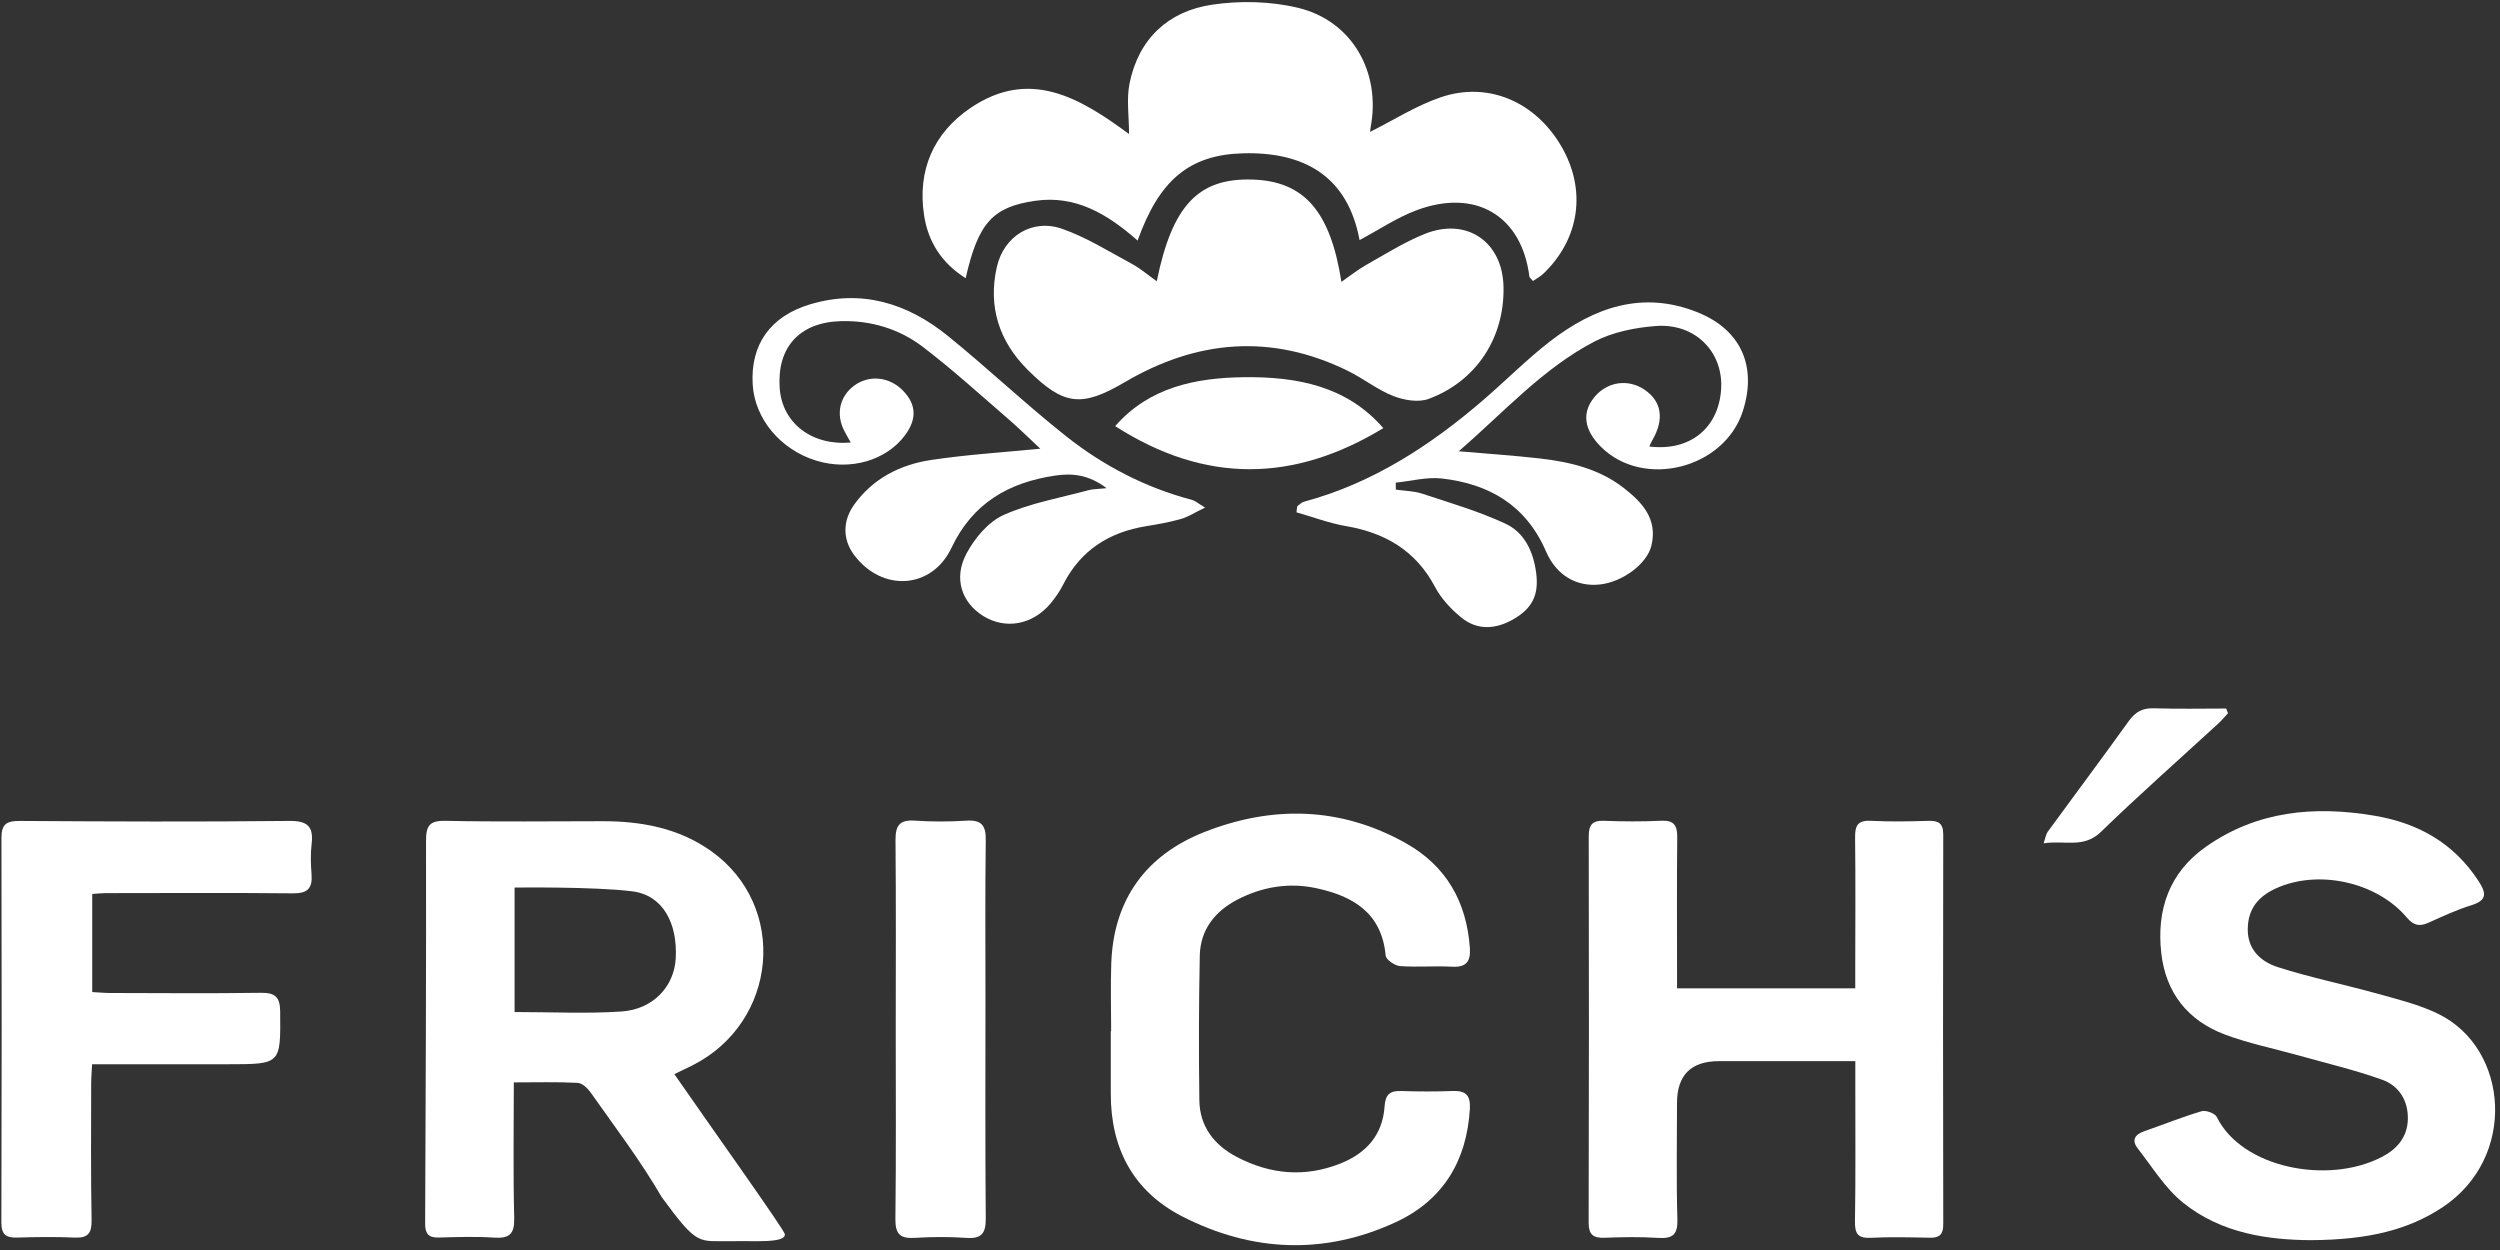
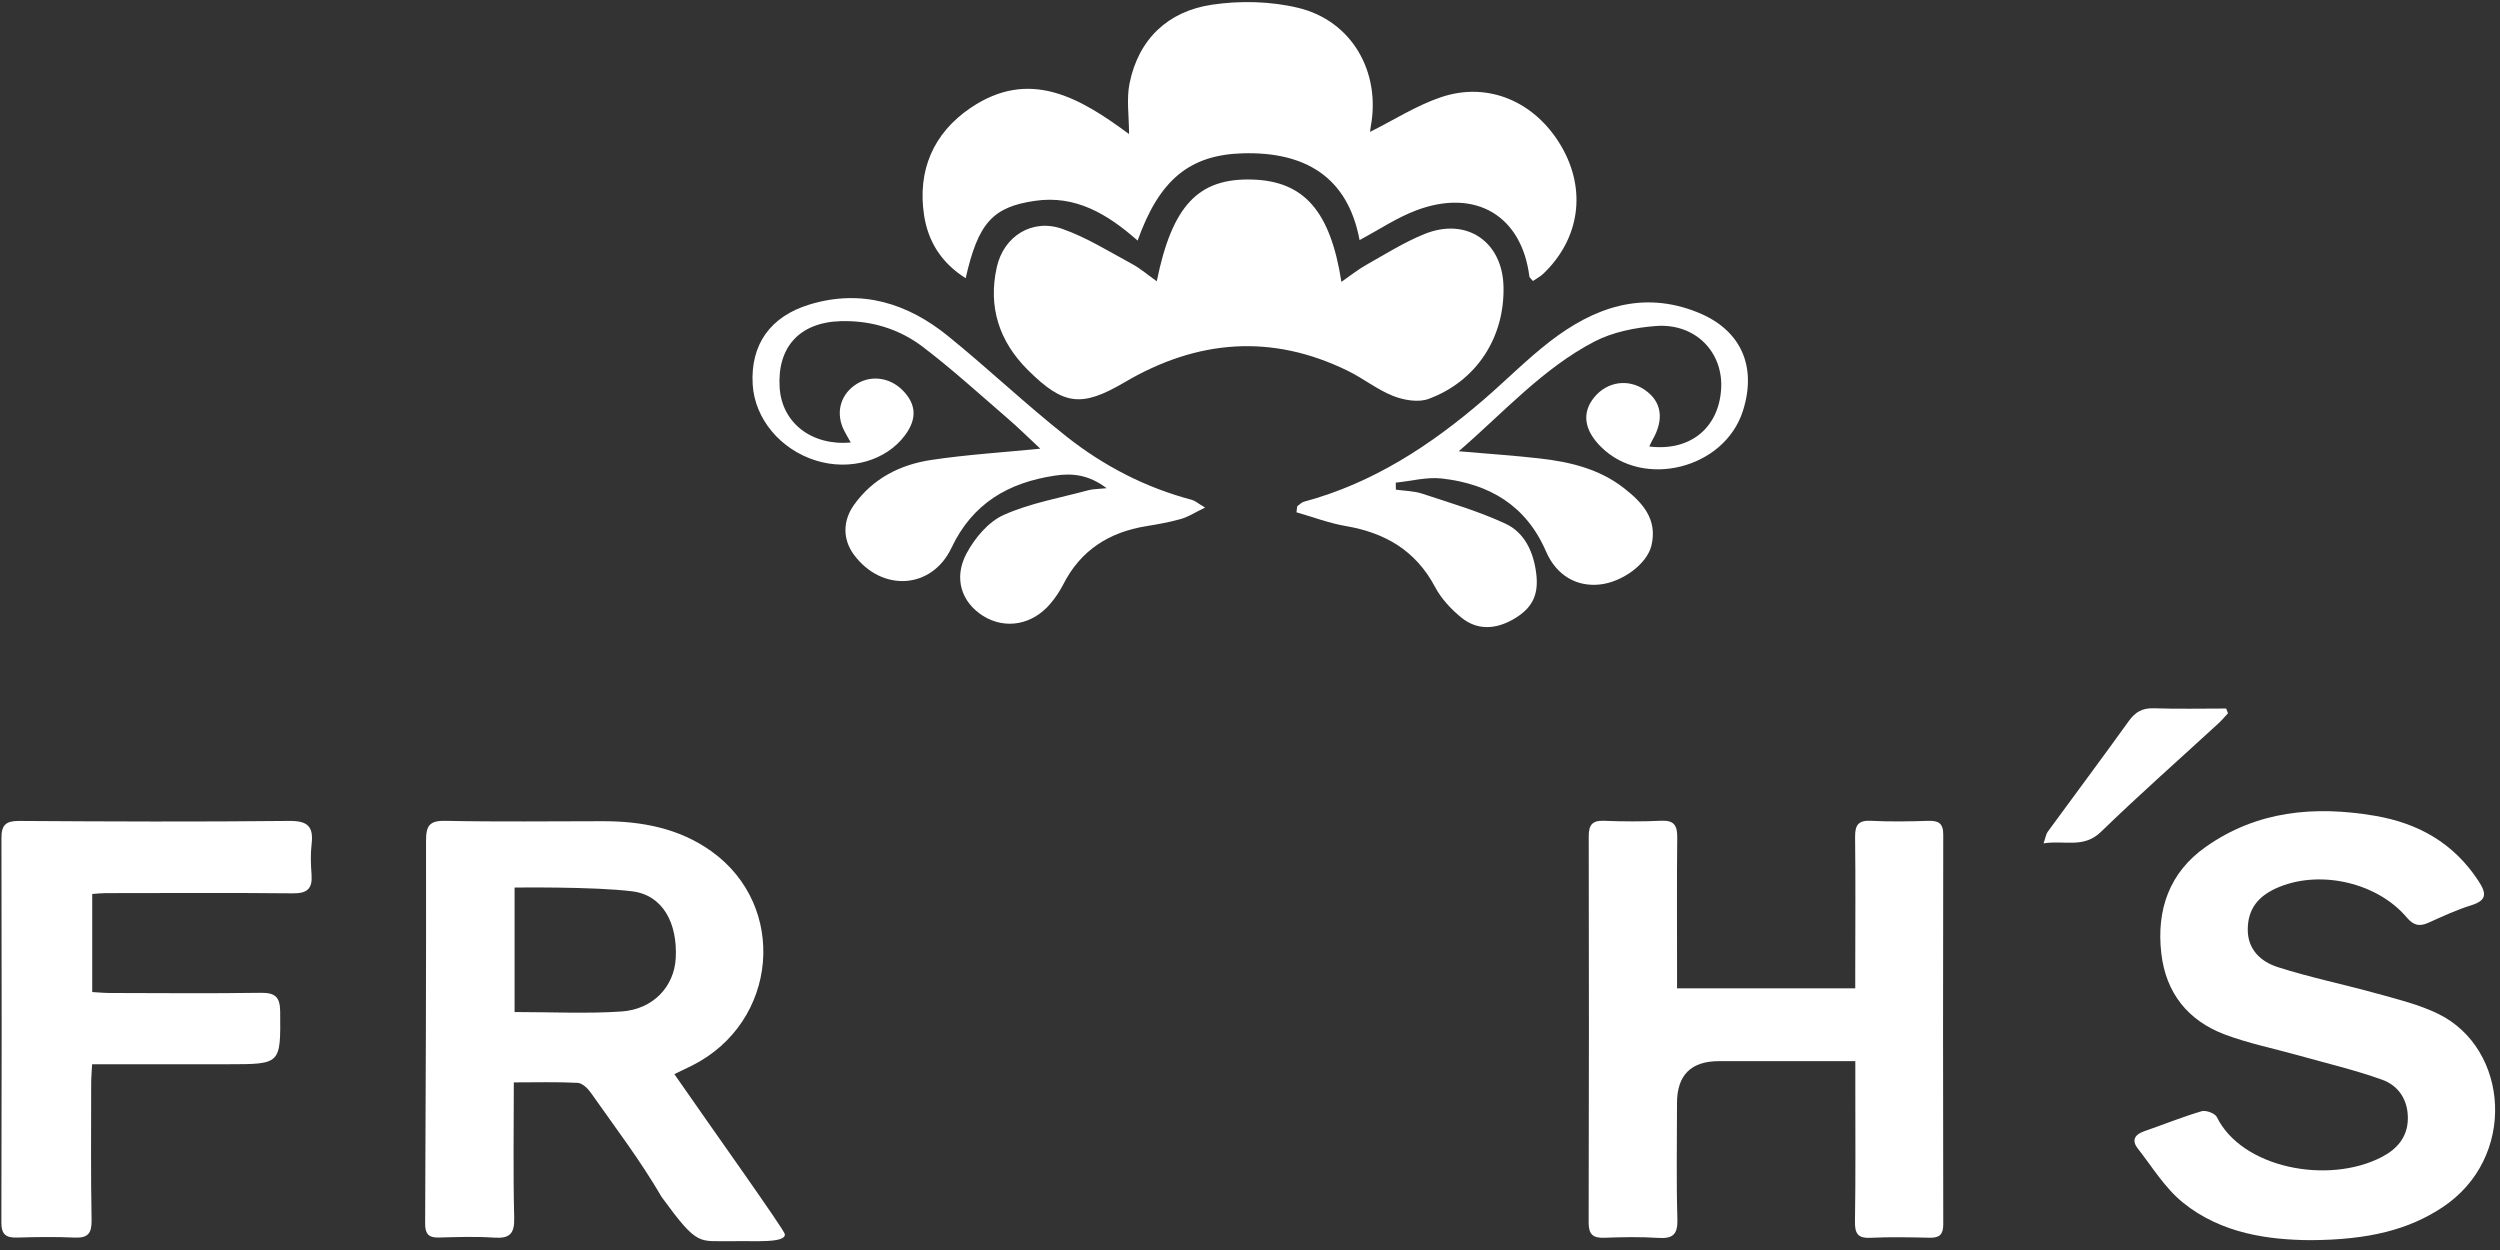
<svg xmlns="http://www.w3.org/2000/svg" width="362" height="181" viewBox="0 0 362 181" fill="none">
  <rect x="0" y="0" width="362" height="181" fill="#333333" stroke="none" />
  <path d="M97.645 155.535C103.069 163.368 113.571 178.077 113.644 178.707C113.803 180.071 108.96 179.639 106.192 179.725C101.103 179.623 101.19 180.697 95.83 173.359C92.665 167.942 89.171 163.377 85.553 158.231C85.108 157.597 84.312 156.832 83.644 156.797C80.651 156.642 77.646 156.73 74.4 156.73C74.4 163.448 74.291 169.899 74.457 176.343C74.518 178.695 73.769 179.36 71.52 179.208C68.858 179.027 66.172 179.125 63.5 179.195C62.022 179.234 61.554 178.607 61.561 177.187C61.641 158.728 61.722 140.268 61.69 121.809C61.686 119.615 62.121 118.807 64.51 118.857C72.099 119.016 79.693 118.915 87.285 118.911C92.917 118.908 98.312 119.92 102.979 123.242C114.163 131.205 112.657 148.009 100.256 154.271C99.498 154.653 98.728 155.011 97.645 155.535ZM74.511 146.543C79.855 146.543 84.929 146.802 89.964 146.467C94.59 146.16 97.636 142.838 97.849 138.726C98.111 133.669 95.991 129.621 91.546 129.063C85.963 128.363 74.511 128.52 74.511 128.52V146.543Z" fill="white" />
  <path d="M268.651 153.654C261.804 153.654 255.348 153.65 248.891 153.655C244.85 153.658 242.83 155.684 242.83 159.733C242.83 165.341 242.721 170.951 242.886 176.554C242.952 178.8 242.187 179.382 240.087 179.246C237.51 179.079 234.911 179.133 232.327 179.227C230.685 179.286 230.032 178.769 230.037 177.028C230.087 158.394 230.088 139.76 230.049 121.126C230.046 119.472 230.529 118.785 232.261 118.852C235.017 118.959 237.786 118.976 240.54 118.844C242.435 118.752 242.883 119.558 242.864 121.284C242.795 127.667 242.837 134.051 242.837 140.435C242.837 141.269 242.837 142.102 242.837 143.113H268.641C268.641 142.129 268.641 141.14 268.641 140.151C268.644 133.853 268.697 127.555 268.618 121.259C268.596 119.523 269.02 118.756 270.913 118.853C273.666 118.995 276.434 118.946 279.192 118.86C280.68 118.814 281.386 119.19 281.382 120.855C281.342 139.661 281.345 158.468 281.383 177.274C281.386 178.763 280.836 179.254 279.416 179.223C276.571 179.161 273.718 179.093 270.878 179.233C268.982 179.327 268.57 178.602 268.6 176.829C268.705 170.447 268.647 164.062 268.651 157.678C268.651 156.484 268.651 155.29 268.651 153.654Z" fill="white" />
  <path d="M164.727 34.836C160.349 30.973 155.74 28.234 149.898 29.076C143.727 29.964 141.643 32.291 139.828 40.281C136.319 38.078 134.379 34.97 133.803 31.15C132.827 24.669 135.156 19.283 140.51 15.644C149.08 9.819 156.363 14.148 163.486 19.412C163.486 16.789 163.097 14.339 163.56 12.063C164.872 5.623 169.149 1.636 175.469 0.685C179.546 0.072 183.994 0.174 187.989 1.139C195.763 3.018 199.941 10.409 198.491 18.298C198.431 18.622 198.406 18.952 198.388 19.096C201.803 17.393 205.083 15.28 208.669 14.07C215.529 11.757 222.344 14.758 226.088 21.196C229.753 27.501 228.763 34.568 223.48 39.629C223.036 40.054 222.463 40.346 221.969 40.688C221.657 40.311 221.473 40.191 221.455 40.051C220.359 31.254 213.693 27.235 205.108 30.447C202.278 31.506 199.704 33.252 196.865 34.762C195.143 25.495 188.834 21.959 179.981 22.199C172.204 22.409 167.846 26.09 164.727 34.836Z" fill="white" />
  <path d="M334.52 179.576C328.606 179.527 321.707 178.678 316.087 174.133C313.491 172.034 311.649 168.982 309.547 166.297C308.609 165.098 309.126 164.271 310.505 163.795C313.272 162.839 315.993 161.734 318.796 160.904C319.417 160.72 320.732 161.209 320.996 161.747C324.612 169.123 337.1 171.592 344.917 167.518C347.111 166.374 348.603 164.637 348.657 162.037C348.712 159.327 347.346 157.207 344.931 156.342C340.984 154.927 336.875 153.964 332.83 152.826C329.271 151.826 325.613 151.095 322.165 149.8C316.814 147.791 313.611 143.777 312.956 138.034C312.24 131.757 314.102 126.359 319.385 122.632C326.791 117.407 335.102 116.647 343.82 118.115C350.17 119.185 355.276 122.065 358.867 127.539C360.042 129.331 360.171 130.358 357.821 131.09C355.692 131.753 353.648 132.71 351.606 133.625C350.302 134.209 349.457 133.979 348.497 132.846C344.272 127.859 336.198 125.961 330.12 128.396C326.979 129.654 325.503 131.599 325.474 134.549C325.445 137.54 327.424 139.27 329.822 140.039C334.561 141.56 339.467 142.55 344.268 143.89C347.238 144.718 350.298 145.464 353.047 146.803C363.309 151.803 364.56 167.685 353.593 174.869C348.805 178.006 343.117 179.541 334.52 179.576Z" fill="white" />
-   <path d="M160.894 149.317C160.894 146.041 160.798 142.762 160.912 139.49C161.237 130.213 165.974 123.79 174.413 120.471C184.243 116.606 194.127 116.801 203.538 122.078C209.408 125.369 212.363 130.567 212.835 137.256C212.976 139.253 212.311 140.095 210.217 139.979C207.724 139.84 205.207 140.075 202.72 139.888C201.966 139.831 200.7 138.964 200.646 138.38C200.082 132.156 195.886 129.737 190.554 128.6C186.64 127.765 182.802 128.4 179.252 130.222C175.976 131.904 173.808 134.578 173.729 138.372C173.584 145.351 173.578 152.336 173.666 159.317C173.715 163.121 175.827 165.823 179.097 167.531C183.916 170.047 188.925 170.527 194.072 168.484C197.85 166.985 200.203 164.337 200.487 160.212C200.602 158.542 201.202 157.924 202.846 157.978C205.345 158.061 207.851 158.071 210.349 157.977C212.255 157.905 212.95 158.607 212.836 160.559C212.395 168.12 208.922 173.822 202.091 176.977C191.744 181.755 181.269 181.304 171.188 176.136C164.106 172.506 160.832 166.31 160.841 158.373C160.844 155.354 160.841 152.336 160.841 149.317H160.894Z" fill="white" />
  <path d="M167.499 40.731C169.74 29.727 173.521 25.771 181.327 25.999C188.808 26.217 192.639 30.547 194.235 40.815C195.493 39.946 196.608 39.045 197.839 38.352C200.612 36.79 203.336 35.07 206.27 33.884C212.355 31.424 217.544 34.976 217.708 41.472C217.893 48.829 213.831 55.183 206.86 57.762C205.385 58.308 203.289 57.949 201.741 57.34C199.44 56.435 197.433 54.812 195.195 53.712C184.129 48.275 173.342 49.177 162.853 55.347C156.612 59.017 154.01 58.726 148.832 53.572C144.668 49.428 143.053 44.425 144.336 38.684C145.341 34.19 149.464 31.615 153.803 33.135C157.33 34.371 160.582 36.421 163.902 38.21C165.146 38.881 166.237 39.835 167.499 40.731Z" fill="white" />
  <path d="M13.355 129.447V143.65C14.273 143.7 15.095 143.783 15.918 143.785C23.166 143.799 30.416 143.865 37.663 143.76C39.73 143.731 40.551 144.234 40.57 146.466C40.634 154.096 40.713 154.098 33.035 154.102C26.575 154.105 20.114 154.102 13.336 154.102C13.284 155.171 13.202 156.074 13.201 156.978C13.198 163.536 13.14 170.095 13.261 176.651C13.297 178.58 12.749 179.292 10.793 179.202C8.038 179.075 5.27 179.118 2.511 179.199C0.911 179.246 0.194 178.805 0.199 177.021C0.254 158.468 0.255 139.915 0.209 121.363C0.204 119.437 0.856 118.86 2.781 118.872C15.811 118.957 28.842 119.009 41.87 118.87C44.585 118.841 45.421 119.696 45.118 122.256C44.946 123.702 45.007 125.192 45.113 126.652C45.259 128.646 44.517 129.375 42.448 129.355C33.389 129.264 24.328 129.316 15.267 129.324C14.681 129.325 14.095 129.398 13.355 129.447Z" fill="white" />
  <path d="M238.814 64.652C244.697 65.384 248.845 61.997 249.218 56.384C249.576 50.995 245.496 46.778 239.784 47.206C236.756 47.433 233.522 48.081 230.863 49.464C223.394 53.351 217.799 59.659 211.224 65.344C215.445 65.71 219.178 65.957 222.89 66.376C227.299 66.873 231.571 67.881 235.171 70.697C237.86 72.8 240.041 75.2 239.124 79.008C238.487 81.651 234.947 84.273 231.67 84.633C228.391 84.993 225.41 83.423 223.858 79.838C220.96 73.146 215.632 70.067 208.782 69.287C206.607 69.04 204.333 69.661 202.105 69.885C202.111 70.224 202.116 70.562 202.122 70.901C203.398 71.084 204.734 71.086 205.939 71.484C209.994 72.824 214.127 74.034 217.984 75.825C220.768 77.118 222.052 79.917 222.443 83.009C222.835 86.106 221.911 88.076 219.124 89.674C216.597 91.123 213.942 91.314 211.625 89.442C210.121 88.226 208.693 86.688 207.796 84.995C205.001 79.721 200.576 77.148 194.874 76.172C192.449 75.756 190.107 74.86 187.727 74.182C187.762 73.892 187.797 73.603 187.833 73.314C188.153 73.089 188.442 72.75 188.797 72.655C198.774 69.971 207.162 64.492 214.875 57.838C218.072 55.079 221.058 52.056 224.39 49.474C230.782 44.522 237.836 42.002 245.848 45.239C252.119 47.773 254.434 53.075 252.363 59.526C249.68 67.883 237.955 70.829 231.806 64.691C229.382 62.271 229.033 59.789 230.807 57.577C232.673 55.249 235.757 54.785 238.186 56.468C240.628 58.158 241.005 60.75 239.251 63.756C239.126 63.969 239.032 64.201 238.814 64.652Z" fill="white" />
  <path d="M174.492 73.495C173.023 74.209 172.07 74.843 171.021 75.142C169.369 75.613 167.661 75.914 165.961 76.191C160.596 77.066 156.48 79.667 153.966 84.612C153.462 85.603 152.819 86.55 152.103 87.402C149.503 90.494 145.563 91.187 142.358 89.186C139.259 87.252 138.026 83.747 139.953 80.143C141.139 77.924 143.11 75.562 145.316 74.573C149.182 72.839 153.495 72.099 157.63 70.976C158.242 70.81 158.904 70.829 160.24 70.69C157.595 68.691 155.195 68.503 152.754 68.868C146.057 69.871 140.838 72.849 137.775 79.323C134.908 85.382 127.633 85.742 123.631 80.299C122.028 78.118 121.988 75.435 123.683 73.073C126.409 69.273 130.343 67.283 134.798 66.609C139.963 65.827 145.198 65.511 150.636 64.969C149.086 63.527 147.537 61.991 145.888 60.569C141.842 57.078 137.881 53.469 133.636 50.234C130.21 47.623 126.131 46.383 121.756 46.503C115.778 46.666 112.5 50.274 112.896 56.166C113.235 61.219 117.498 64.574 123.194 64.077C122.837 63.437 122.5 62.887 122.213 62.312C121.019 59.917 121.599 57.387 123.679 55.843C125.83 54.246 128.759 54.533 130.721 56.532C132.693 58.542 132.799 60.665 131.046 63.023C128.308 66.706 123.088 68.2 118.194 66.702C113.013 65.115 109.28 60.641 108.989 55.666C108.653 49.944 111.488 45.824 117.259 44.081C124.769 41.812 131.44 43.921 137.305 48.682C143.126 53.408 148.581 58.591 154.463 63.236C159.839 67.48 165.898 70.615 172.59 72.38C173.043 72.499 173.431 72.862 174.492 73.495Z" fill="white" />
-   <path d="M129.704 149.085C129.706 139.951 129.754 130.817 129.67 121.683C129.651 119.611 130.196 118.679 132.427 118.827C134.915 118.993 137.43 118.995 139.918 118.833C142.088 118.691 142.768 119.486 142.739 121.625C142.638 129.12 142.696 136.618 142.695 144.114C142.694 154.885 142.648 165.657 142.737 176.427C142.754 178.553 142.162 179.399 139.952 179.248C137.465 179.078 134.95 179.086 132.461 179.244C130.326 179.379 129.627 178.676 129.654 176.486C129.765 167.354 129.701 158.219 129.704 149.085Z" fill="white" />
-   <path d="M161.479 61.705C166.387 56.078 173.107 54.698 180.169 54.618C187.784 54.533 195.013 55.888 200.303 61.993C187.329 69.876 174.511 70.068 161.479 61.705Z" fill="white" />
  <path d="M322.612 103.279C322.165 103.758 321.748 104.27 321.268 104.712C315.573 109.95 309.764 115.071 304.213 120.457C301.692 122.903 298.939 121.628 295.906 122.118C296.2 121.281 296.259 120.782 296.517 120.428C300.42 115.085 304.385 109.788 308.244 104.414C309.196 103.088 310.226 102.505 311.881 102.56C315.367 102.677 318.859 102.596 322.349 102.596C322.437 102.824 322.524 103.051 322.612 103.279Z" fill="white" />
</svg>